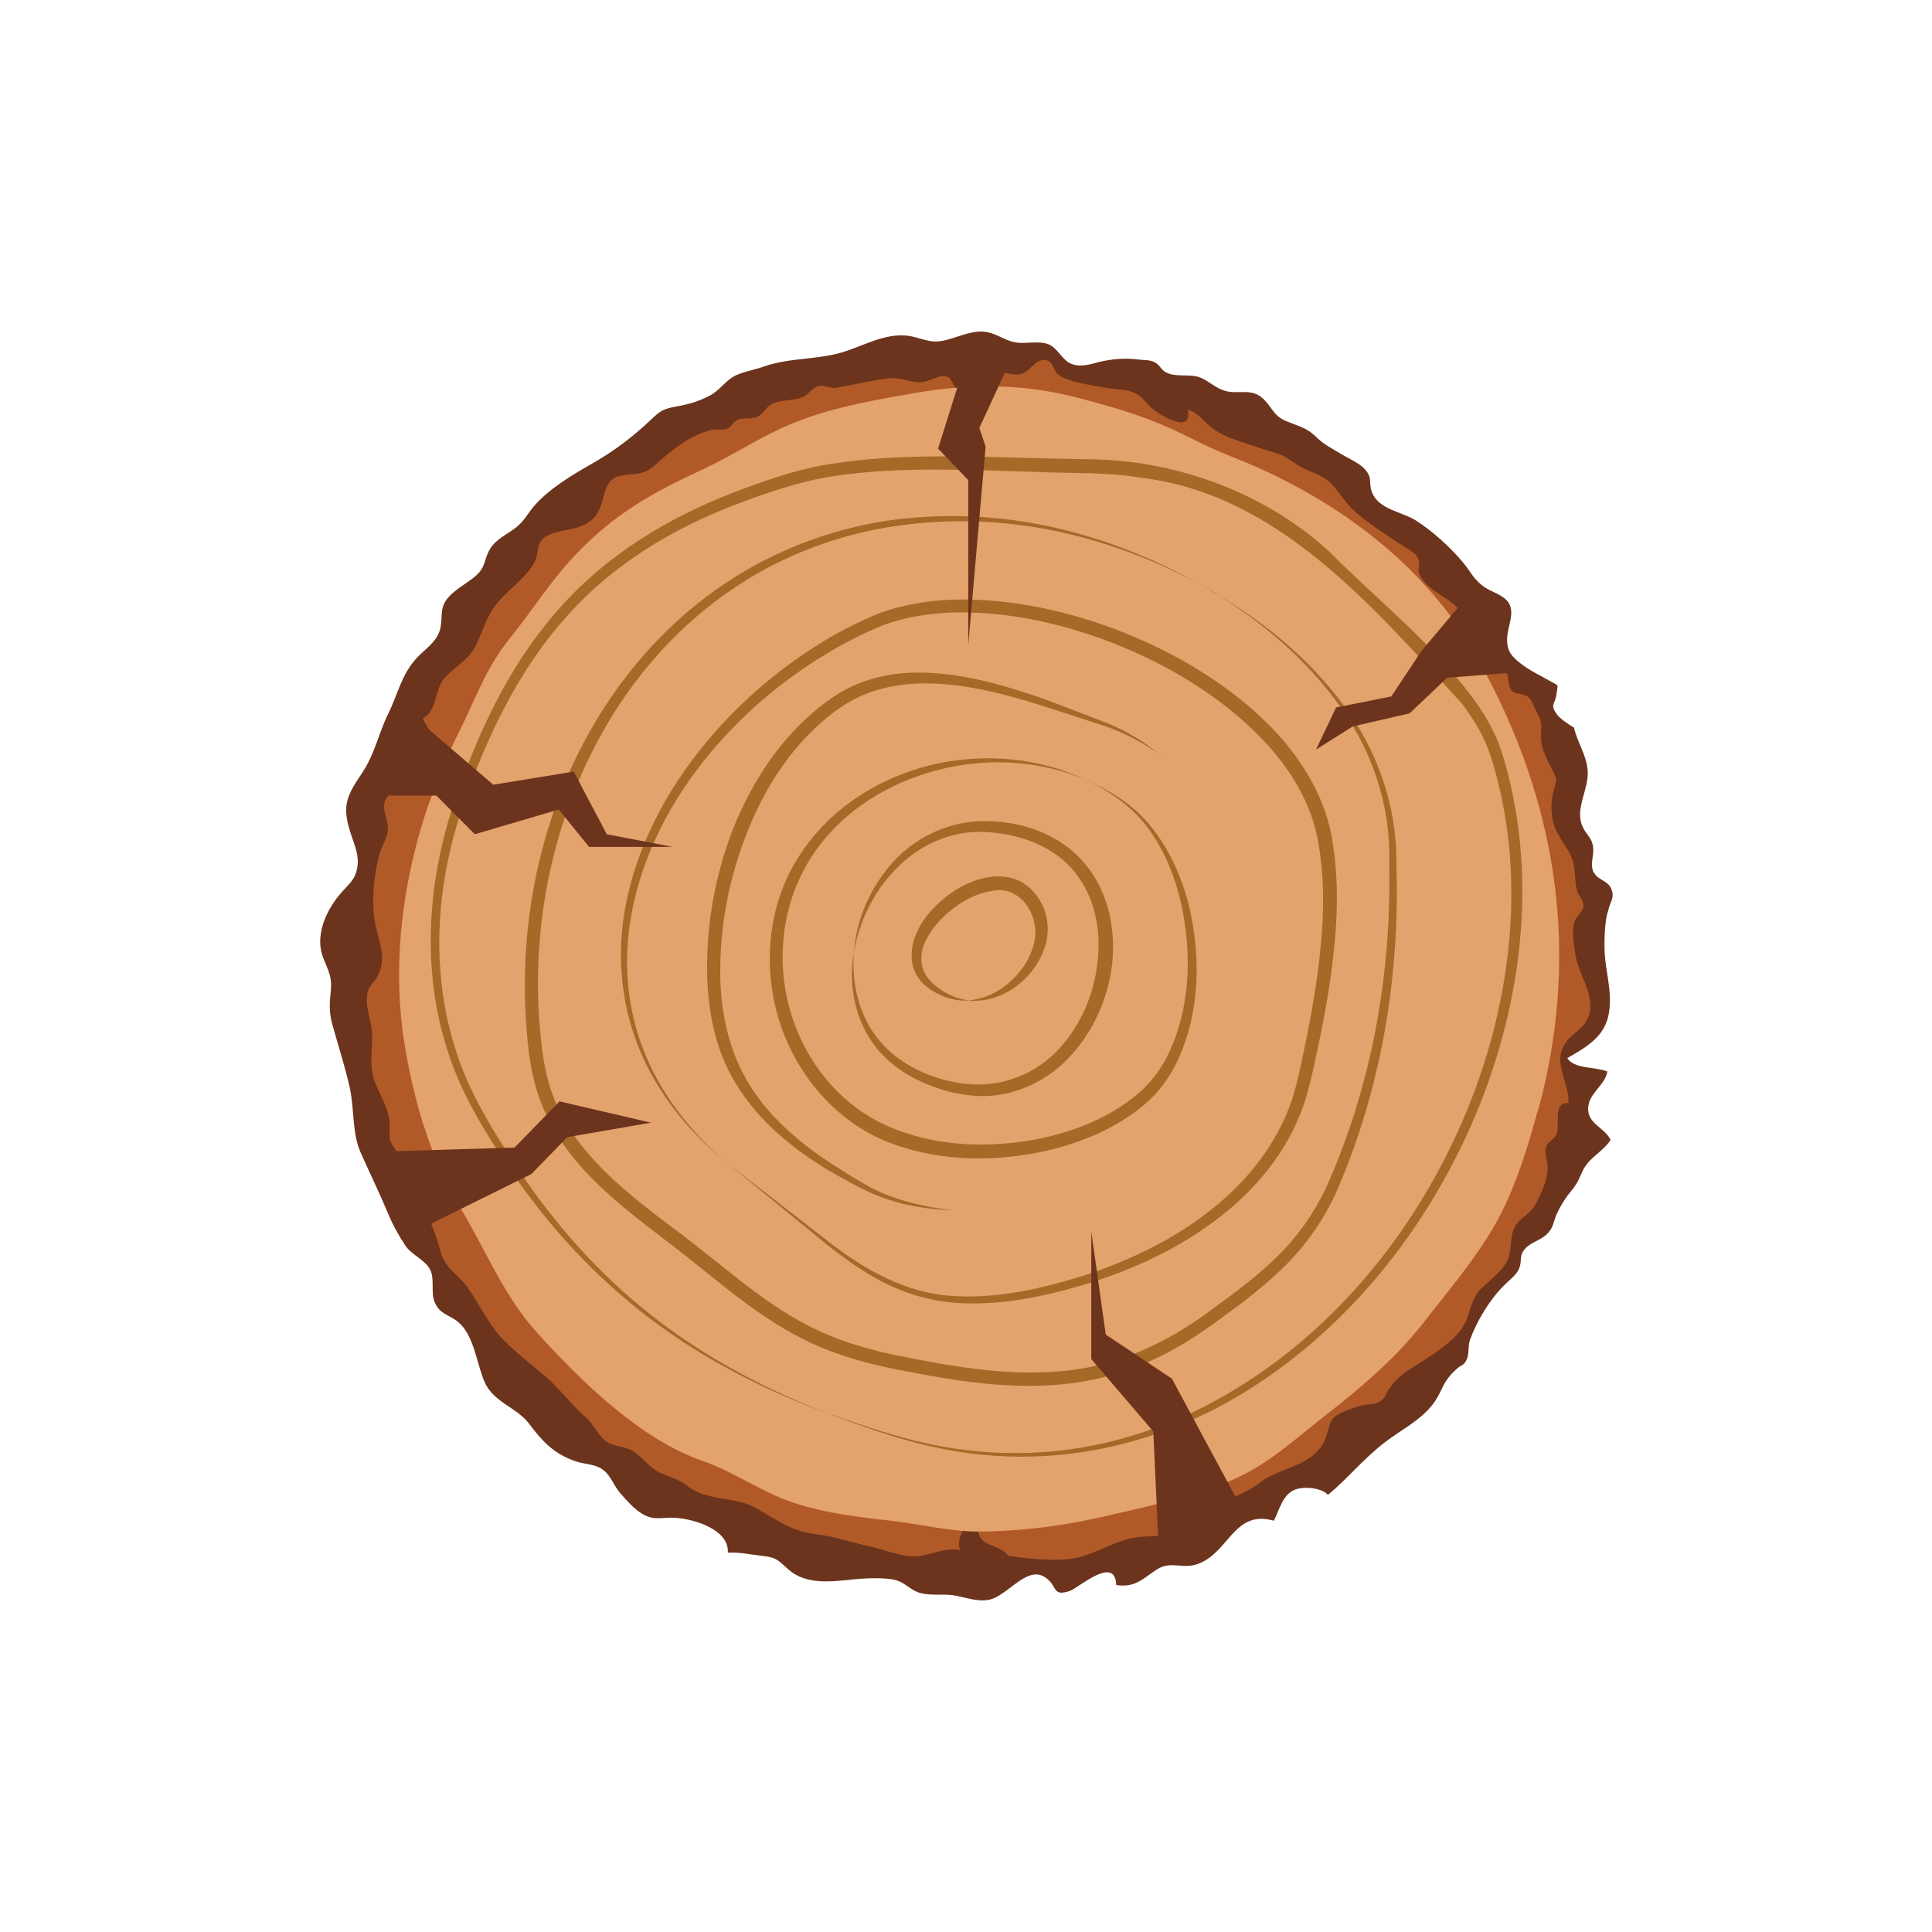
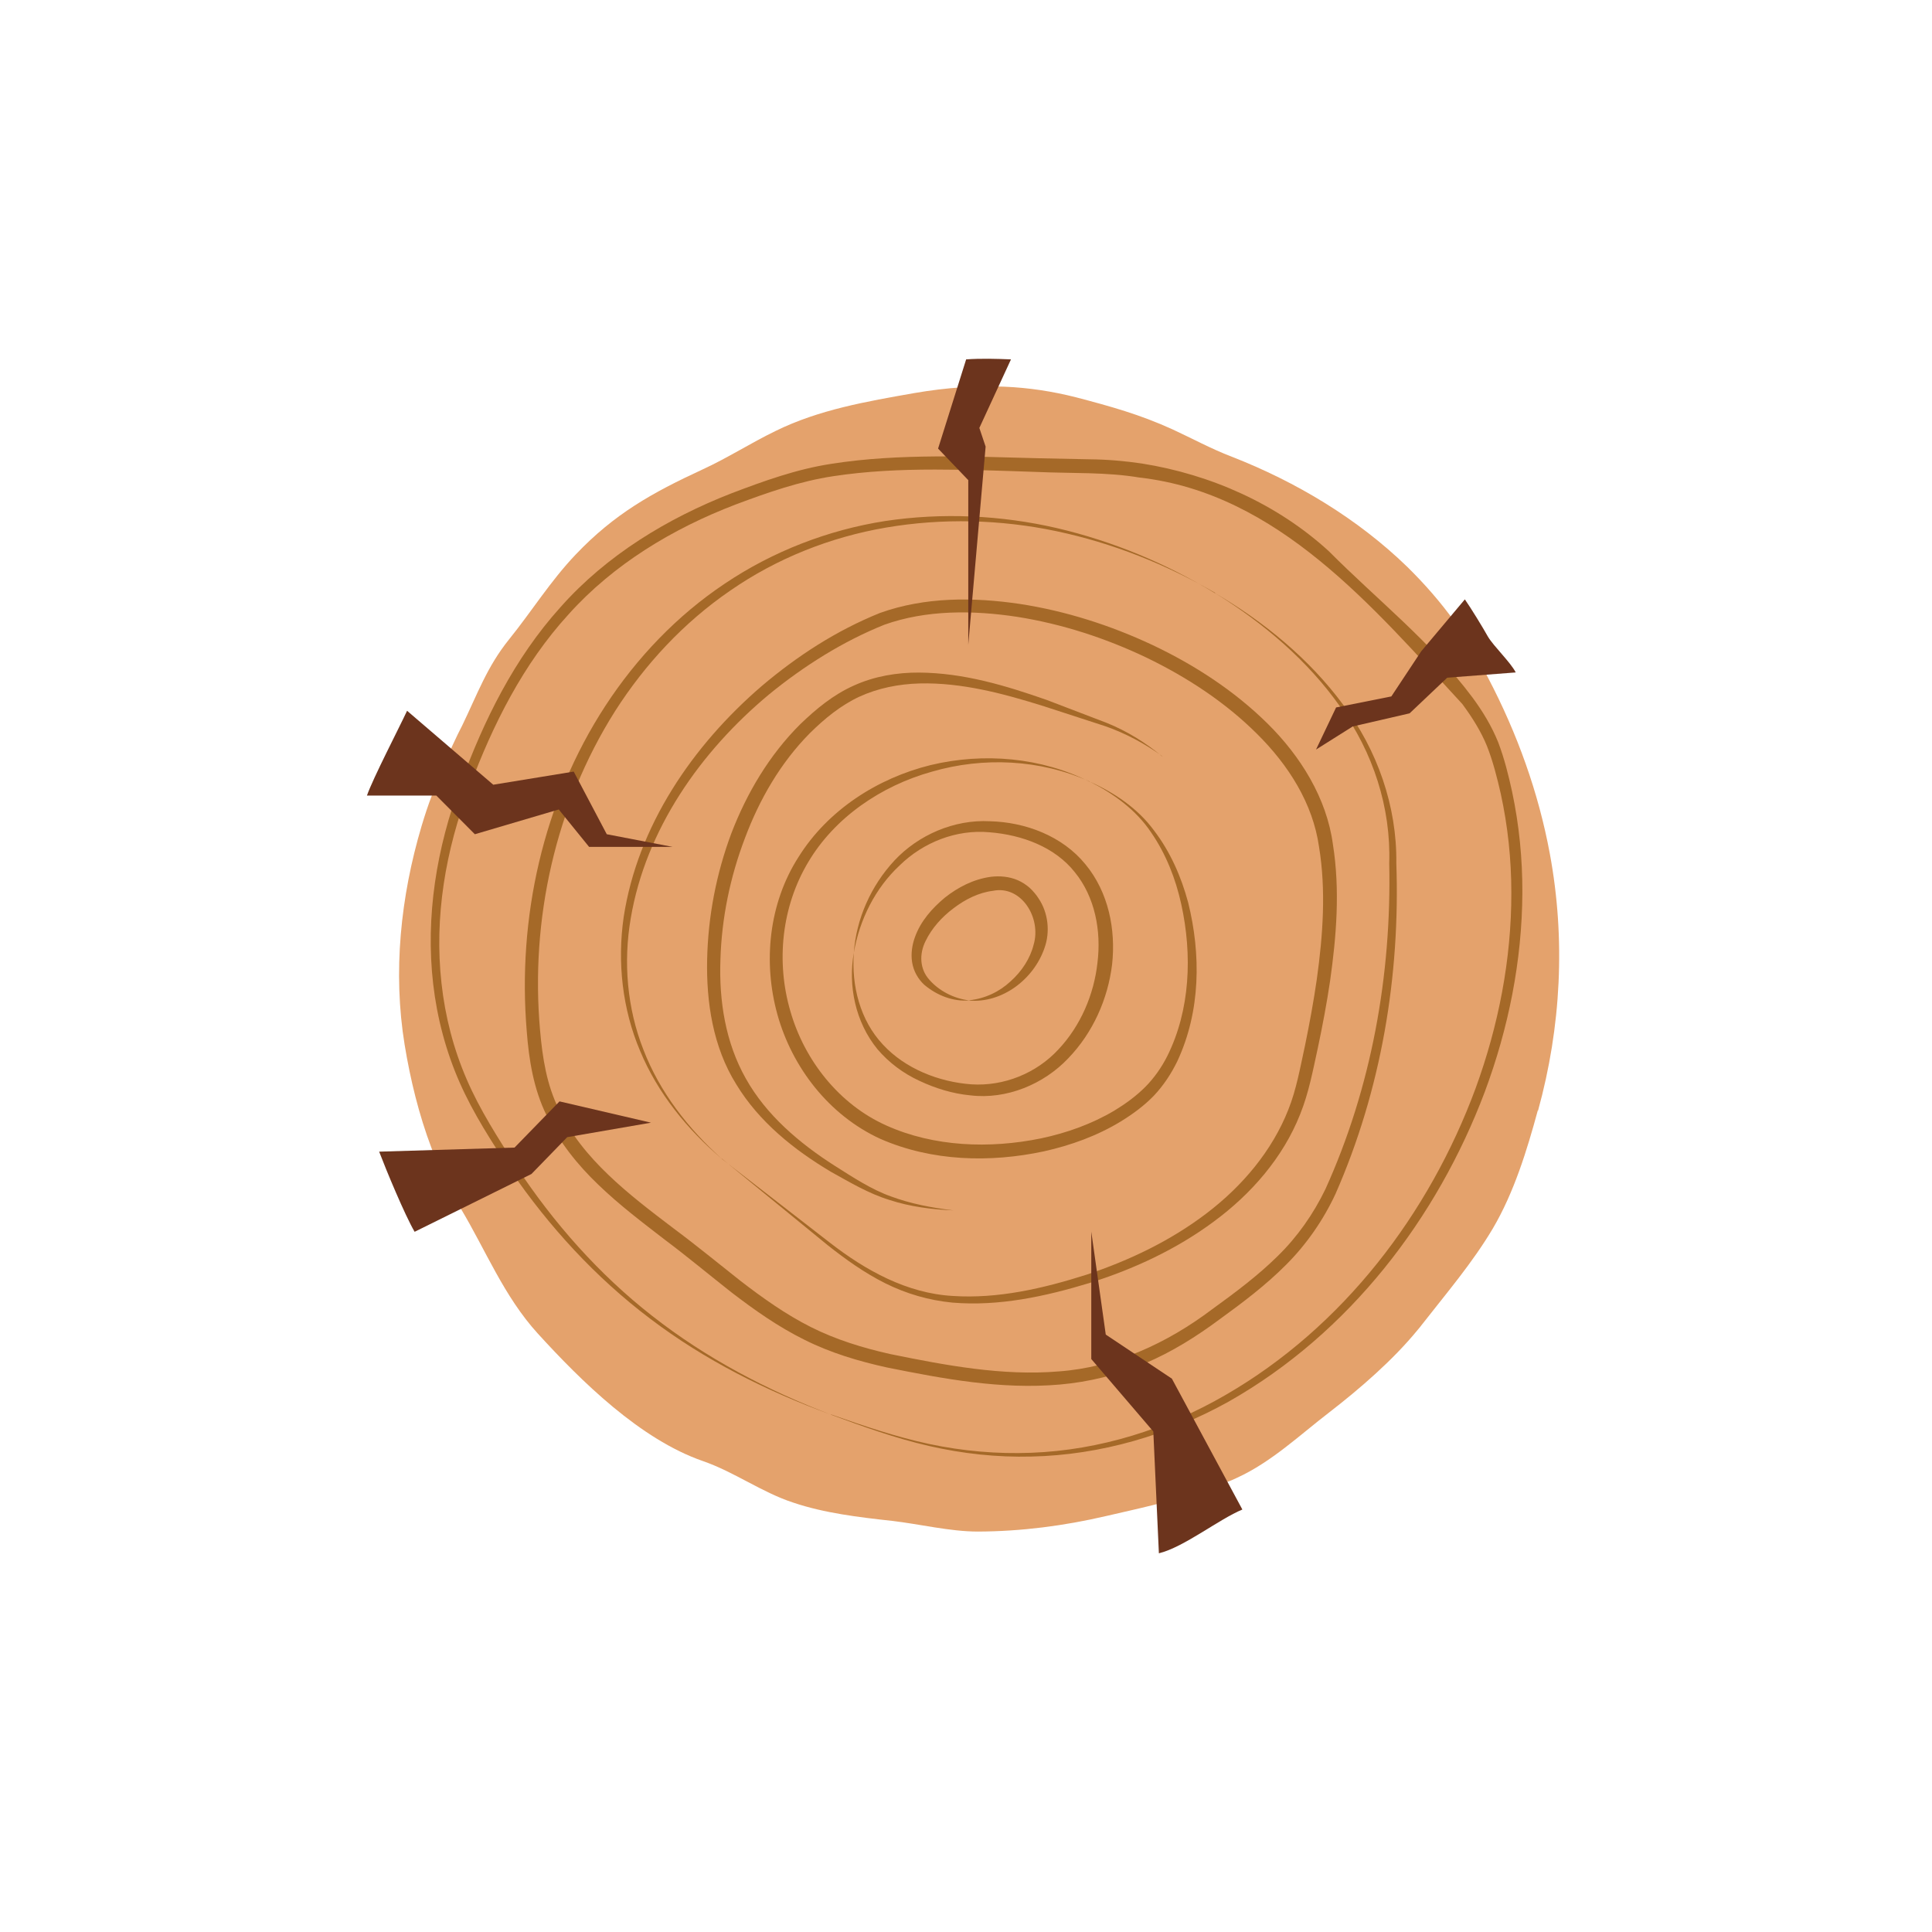
<svg xmlns="http://www.w3.org/2000/svg" id="Layer_2" data-name="Layer 2" viewBox="0 0 128 128">
  <defs>
    <style>
      .cls-1 {
        fill: none;
      }

      .cls-2 {
        fill: #b15a27;
      }

      .cls-3 {
        fill: #a56928;
      }

      .cls-4 {
        fill: #e4a26c;
      }

      .cls-5 {
        fill: #6c341d;
      }
    </style>
    <clipPath id="clippath">
      <rect class="cls-1" x="33.95" y="60.78" width="841.89" height="595.28" />
    </clipPath>
  </defs>
-   <path class="cls-5" d="M105.58,57.79c-.26-.53.04-1.12-.03-1.66-.09-.68-.45-.78-.72-1.41-.49-1.15.43-2.42.36-3.62-.06-1.06-.67-1.86-.91-2.89-.33-.2-.98-.62-1.19-.96-.39-.61-.06-.61.02-1.19.12-.85.2-.57-.51-.99-.53-.31-1.09-.56-1.59-.92-.76-.55-1.19-.91-1.16-1.86.02-.76.52-1.64.12-2.32-.31-.54-1.13-.74-1.6-1.06-.72-.48-.93-1.04-1.46-1.67-.81-.97-2.04-2.09-3.11-2.76-.91-.57-2.46-.73-2.89-1.84-.28-.7.07-.92-.48-1.55-.38-.42-1.05-.69-1.54-.99-.69-.42-1.15-.62-1.7-1.16-.65-.62-1.1-.68-1.98-1.04-.88-.36-.95-1-1.6-1.55-.68-.59-1.45-.27-2.25-.41-.77-.13-1.24-.71-1.88-.94-.72-.26-1.55.03-2.25-.34-.3-.16-.42-.51-.71-.65-.37-.19-.7-.14-1.1-.19-.78-.1-1.5-.06-2.27.09-.69.13-1.47.49-2.18.19-.61-.25-.9-1.04-1.48-1.28-.69-.29-1.67.02-2.38-.17-.73-.19-1.2-.63-1.98-.68-.68-.05-1.48.27-2.1.46-1.14.35-1.38.18-2.45-.1-1.67-.44-3.21.53-4.74,1-1.71.52-3.52.35-5.25.96-.61.22-1.55.37-2.06.7-.59.38-.9.92-1.58,1.26-.67.34-1.35.54-2.08.67-.99.18-1.11.29-1.8.94-1.17,1.1-2.36,2-3.73,2.79-1.33.76-2.87,1.66-3.89,2.8-.5.56-.7,1.09-1.36,1.57-.58.43-1.25.72-1.63,1.36-.42.72-.26,1.17-.94,1.77-.59.52-1.51.95-1.98,1.64-.45.68-.16,1.36-.45,2.11-.26.68-.98,1.16-1.46,1.67-1.04,1.11-1.28,2.45-1.91,3.72-.66,1.34-.88,2.65-1.73,3.92-1.08,1.6-1.36,2.23-.71,4.14.22.67.53,1.36.39,2.13-.14.84-.61,1.13-1.11,1.72-.99,1.16-1.72,2.82-1.14,4.28.36.91.6,1.24.49,2.25-.09.8-.1,1.37.1,2.11.39,1.42.85,2.81,1.17,4.26.3,1.39.14,2.96.71,4.25.61,1.38,1.25,2.68,1.83,4.07.28.69.72,1.48,1.14,2.11.42.62,1.3.93,1.64,1.59.31.61.03,1.5.29,2.13.35.86.97.83,1.58,1.35,1.04.88,1.21,2.74,1.73,3.95.59,1.36,2.12,1.68,2.94,2.76.85,1.12,1.59,1.98,3.05,2.49.68.24,1.37.17,1.93.63.45.37.67,1.03,1.06,1.48.43.49.89,1.03,1.46,1.38.8.49,1.31.21,2.2.27,1.3.08,3.58.8,3.48,2.31.77-.05,1.51.13,2.26.21.99.11,1.04.27,1.75.9,1.21,1.06,2.89.8,4.38.65.75-.07,1.73-.11,2.47,0,.81.12,1.05.59,1.71.85.68.27,1.62.11,2.36.21.73.1,1.57.46,2.37.3,1.35-.28,2.67-2.59,3.98-1.28.52.52.32,1.04,1.36.7.58-.19,3.04-2.42,3.09-.4,1.25.2,1.75-.41,2.68-1.02.96-.63,1.7.02,2.77-.39,2.06-.78,2.34-3.59,5-2.85.34-.68.57-1.67,1.31-2.02.59-.28,1.82-.19,2.27.31,1.31-1.09,2.29-2.32,3.66-3.4,1.41-1.1,3-1.75,3.76-3.38.32-.68.52-1.03,1.09-1.55.34-.32.49-.19.7-.68.15-.34.06-.88.2-1.26.45-1.25,1.34-2.74,2.35-3.7.36-.35.76-.64.91-1.04.22-.56-.05-.82.42-1.33.35-.38.99-.54,1.37-.89.5-.47.44-.78.69-1.36.18-.41.53-1.01.81-1.35.51-.62.57-.75.88-1.45.42-.97,1.32-1.27,1.89-2.13-.43-.85-1.55-1.06-1.49-2.13.04-.96,1.14-1.51,1.27-2.4-.77-.32-2.24-.16-2.65-.89,1.34-.76,2.52-1.47,2.76-3.01.22-1.47-.23-2.65-.29-4.06-.03-.62,0-1.48.1-2.13.04-.31.13-.51.17-.7.09-.38.35-.68.23-1.14-.19-.76-.92-.68-1.2-1.25" />
-   <path class="cls-2" d="M98.19,85.3c-.81.82-.72,1.63-1.21,2.5-.63,1.12-2.34,2.13-3.44,2.83-.79.5-1.04.75-1.54,1.42-.33.45-.1.52-.67.85-.3.17-.76.11-1.09.21-.51.15-1.6.46-1.95.9-.32.41-.33,1.21-.69,1.74-1.02,1.5-2.81,1.46-4.11,2.47-1.28.99-2.77,1.2-4.01,1.99-.67.43-1,1.08-1.81,1.36-.74.25-1.55.18-2.28.27-1.53.19-2.66,1.08-4.13,1.38-1.22.25-3.07.06-4.46-.14-.42-.62-1.43-.65-1.8-1.14-.35-.47-.23-1.48-.57-2.03-.14.9-1.18,1.87-.82,2.79-1.11-.2-1.86.35-2.96.41-.91.04-2.13-.46-3.01-.65-1.15-.24-2.25-.65-3.42-.79-1.85-.22-2.68-.94-4.16-1.77-1.4-.78-3.15-.42-4.47-1.42-.65-.5-1.1-.58-1.78-.87-.77-.34-1.06-.9-1.74-1.38-.67-.48-1.36-.32-1.98-.79-.47-.36-.82-1.15-1.29-1.55-.96-.83-1.68-1.85-2.62-2.66-1-.86-2.18-1.74-3.01-2.66-.93-1.03-1.48-2.32-2.28-3.39-.35-.48-.87-.85-1.23-1.32-.54-.71-.49-1.19-.77-1.94-.46-1.21-.89-2.4-1.61-3.46-.45-.66-.44-1.35-.86-1.96-.74-1.1-.6-.83-.61-2.03-.01-1.08-.74-2.02-1.05-3.02-.3-.99-.08-1.87-.1-2.86-.01-.88-.46-1.76-.34-2.65.1-.7.49-.8.75-1.37.58-1.28-.03-2.27-.24-3.55-.23-1.37-.04-3.12.29-4.36.13-.5.53-1.16.58-1.66.06-.66-.43-1.32-.18-1.96.19-.51.8-.7,1.12-1.09.68-.83.8-2.24,1.17-3.21.6-.08,1.17.29,1.74.47-.69-.09-1.29-1.04-1.54-1.63.94-.43.81-1.92,1.4-2.61.67-.78,1.63-1.24,2.09-2.16.5-.99.71-1.98,1.47-2.89.72-.86,1.82-1.62,2.36-2.52.51-.84.03-1.52,1.06-1.97.92-.41,1.82-.25,2.7-.89,1.26-.92.51-2.82,2.17-3.05.95-.13,1.39-.01,2.16-.7,1.06-.95,2.29-1.96,3.68-2.3.3-.07.8.02,1.09-.09.26-.1.38-.46.68-.59.34-.15.97-.03,1.3-.19.37-.18.53-.58.89-.8.64-.4,1.51-.21,2.2-.55.29-.15.62-.61.96-.69.42-.1.77.18,1.19.11,1.15-.2,2.29-.48,3.45-.62.84-.1,1.4.27,2.1.26.63,0,1.37-.63,1.88-.33.27.15,1.07,2.01,1.06,2.32.05-.97.2-1.88.08-2.85,1.15-.58,2.37.43,3.52.34.71-.06.99-.98,1.67-.96.66.02.56.7.97.99.66.48,2.24.69,3.09.85.58.11,1.23.08,1.79.28.63.23.7.5,1.18.97.55.53,2.83,1.93,2.5.21.65.15,1.11.85,1.66,1.25.58.41,1.19.65,1.87.87.71.23,1.37.48,2.08.68.81.22.99.42,1.68.87.65.43,1.41.54,2.01,1.04.5.42.81.99,1.24,1.48.89,1.03,2.18,1.79,3.32,2.58.37.26,1.22.65,1.39,1.06.22.53-.15.69.19,1.26.66,1.11,2.13,1.35,2.78,2.53.3.55.35,1.19.72,1.71.44.63,1.22,1.02,1.79,1.52.71.61.34,1.26.71,1.74.21.28.84.19,1.12.44.21.18.35.61.49.87.51.93.33.99.35,1.94,0,.48.37,1.29.61,1.76.51.99.44.82.2,1.74-.18.71-.17,1.65.1,2.33.27.69.83,1.31,1.12,2.01.28.69.16,1.46.35,2.17.09.35.46.64.43,1.04-.03.34-.44.63-.57.97-.25.65-.06,1.62.05,2.32.22,1.36,1.54,2.91.7,4.34-.35.6-1.14.94-1.46,1.57-.44.84-.25,1.33-.03,2.15.15.57.35,1.09.31,1.7-1.05-.14-.54,1.48-.78,2.05-.15.37-.59.48-.7.86-.12.42.11.93.1,1.36,0,.86-.41,1.66-.79,2.42-.31.62-.98.86-1.33,1.42-.43.69-.21,1.56-.52,2.26-.35.77-1.11,1.27-1.69,1.86" />
  <path class="cls-4" d="M101.88,73.58c-.71,2.62-1.58,5.44-2.97,7.8-1.35,2.28-3.09,4.31-4.72,6.4-.08.11-.17.22-.25.31-1.64,2.01-3.84,3.91-5.87,5.48-1.94,1.49-3.83,3.29-6.1,4.33-.23.11-.47.22-.72.3-1.55.64-3.19,1.1-4.84,1.51-1.04.26-2.09.49-3.12.73-2.79.65-5.63,1.02-8.5,1.03-1.87,0-3.86-.5-5.71-.71-2.17-.24-4.46-.51-6.53-1.21-2.08-.68-3.9-2.03-5.98-2.75-4.16-1.44-8.07-5.3-10.94-8.45-2.25-2.47-3.45-5.53-5.12-8.31-.1-.16-.2-.33-.28-.5-.65-1.11-1.19-2.29-1.65-3.5-.83-2.2-1.39-4.5-1.77-6.81-.79-4.83-.27-9.82,1.12-14.5.21-.7.44-1.41.71-2.1.4-1.14.87-2.25,1.39-3.35.19-.41.39-.83.6-1.23,1.01-2.09,1.64-3.88,3.09-5.68,1.51-1.87,2.75-3.88,4.43-5.64,2.55-2.68,5.05-4.08,8.38-5.62,1.68-.77,3.19-1.75,4.86-2.56,2.87-1.41,6.01-1.95,9.2-2.51,1.04-.18,2.1-.31,3.13-.38.96-.07,1.9-.08,2.84-.04h.01c1.58.07,3.13.3,4.71.7,2.29.6,4.24,1.14,6.41,2.13,1.3.6,2.56,1.29,3.9,1.8,4.3,1.68,8.35,4.11,11.64,7.3,1.15,1.13,2.22,2.35,3.15,3.65.4.57.79,1.15,1.14,1.76.38.64.74,1.29,1.07,1.95,1.93,3.68,3.34,7.6,4.09,11.65,1.05,5.66.75,11.48-.78,17.02" />
  <path class="cls-3" d="M56.57,63.1c-.17,2.21.42,4.51,1.93,6.11,1.47,1.59,3.69,2.47,5.85,2.63,2.17.14,4.32-.74,5.77-2.31,1.47-1.56,2.36-3.64,2.59-5.75.26-2.1-.16-4.34-1.49-5.98-1.32-1.68-3.5-2.49-5.67-2.66-2.18-.2-4.38.66-5.95,2.2-1.61,1.5-2.65,3.58-3.03,5.77.16-2.22,1.12-4.41,2.69-6.1,1.57-1.68,3.94-2.73,6.33-2.6,2.34.06,4.79.97,6.32,2.85,1.54,1.86,2.02,4.34,1.77,6.63-.28,2.3-1.27,4.53-2.91,6.23-1.62,1.71-4.08,2.74-6.48,2.45-1.18-.11-2.33-.47-3.37-.96-1.07-.49-2.03-1.21-2.78-2.09-1.48-1.81-1.96-4.22-1.57-6.41" />
  <path class="cls-3" d="M72.19,51.78c-3.27-1.48-7.05-1.64-10.43-.66-3.39.94-6.47,3.05-8.22,6.01-1.76,2.95-2.13,6.59-1.18,9.85.93,3.26,3.23,6.19,6.37,7.59,3.14,1.41,6.83,1.55,10.24.85,1.71-.36,3.38-.96,4.86-1.84.74-.45,1.43-.95,2.04-1.56.58-.58,1.08-1.29,1.46-2.04,1.53-3.06,1.67-6.72.93-10.08-.37-1.69-1.02-3.34-2.01-4.77-.98-1.46-2.45-2.54-4.04-3.34,1.62.73,3.16,1.76,4.23,3.21,1.09,1.42,1.82,3.08,2.28,4.8.85,3.43.83,7.19-.72,10.51-.4.82-.9,1.59-1.56,2.29-.64.66-1.39,1.21-2.17,1.69-1.57.96-3.32,1.59-5.11,1.99-3.56.76-7.42.67-10.84-.83-3.42-1.57-5.84-4.75-6.81-8.22-.97-3.48-.58-7.38,1.4-10.46,1.94-3.1,5.22-5.21,8.74-6.08,3.53-.85,7.36-.51,10.55,1.11" />
  <path class="cls-3" d="M76.99,50.09c-1.15-.83-2.41-1.5-3.74-1.97l-4.06-1.32c-2.7-.85-5.48-1.59-8.27-1.52-1.39.04-2.75.31-3.99.88-1.23.57-2.31,1.46-3.28,2.42-1.94,1.96-3.34,4.39-4.3,6.96-.98,2.57-1.54,5.3-1.62,8.04-.1,2.74.34,5.51,1.69,7.89,1.34,2.39,3.52,4.26,5.89,5.77,1.19.75,2.39,1.55,3.7,2.02,1.32.49,2.73.76,4.15.93-1.42-.06-2.86-.24-4.23-.69-1.4-.43-2.62-1.17-3.87-1.86-2.44-1.45-4.77-3.31-6.28-5.8-1.55-2.48-1.99-5.46-1.93-8.27.06-2.84.6-5.67,1.6-8.35,1.02-2.66,2.51-5.19,4.57-7.24,1.05-1.01,2.18-1.95,3.55-2.56,1.36-.62,2.87-.87,4.33-.86,2.95.02,5.75.87,8.44,1.81l4,1.53c1.33.54,2.56,1.3,3.65,2.21" />
  <path class="cls-3" d="M47.81,76.77l7.17,5.56c2.37,1.84,5.11,3.36,8.14,3.53,3,.2,6.01-.5,8.87-1.41,2.86-.95,5.6-2.27,7.97-4.08,2.36-1.8,4.32-4.13,5.39-6.84.54-1.34.79-2.8,1.11-4.26.3-1.46.57-2.92.78-4.38.41-2.93.62-5.91.15-8.78-.41-2.89-2.03-5.43-4.12-7.5-2.09-2.08-4.62-3.74-7.31-5.04-2.7-1.29-5.59-2.23-8.55-2.7-2.95-.45-6.04-.47-8.82.52-2.74,1.1-5.33,2.73-7.63,4.61-4.57,3.8-8.18,8.98-9.17,14.83-.5,2.9-.25,5.95.84,8.72,1.07,2.78,2.95,5.22,5.2,7.23-2.3-1.95-4.26-4.36-5.42-7.15-1.18-2.78-1.52-5.88-1.09-8.87.92-6.02,4.55-11.36,9.16-15.32,2.34-1.98,4.92-3.66,7.82-4.83,2.99-1.07,6.2-1.05,9.25-.6,3.07.47,6.03,1.42,8.82,2.73,2.78,1.32,5.4,3.02,7.6,5.19,2.18,2.15,3.93,4.94,4.34,8.02.48,3.03.23,6.08-.19,9.05-.22,1.49-.5,2.96-.81,4.43-.32,1.45-.59,2.95-1.17,4.39-1.14,2.88-3.25,5.29-5.72,7.11-2.48,1.84-5.3,3.15-8.23,4.07-2.93.89-5.99,1.56-9.1,1.3-1.55-.15-3.06-.59-4.44-1.28-1.38-.69-2.62-1.58-3.81-2.52l-7.02-5.74Z" />
  <path class="cls-3" d="M80.51,39.28c-3.26-1.9-6.83-3.31-10.53-4.09-3.7-.78-7.55-.87-11.26-.24-3.71.63-7.27,2.05-10.34,4.18-3.08,2.11-5.65,4.88-7.64,8-3.95,6.26-5.61,13.81-4.96,21.12.16,1.84.44,3.63,1.25,5.25.77,1.63,1.94,3.06,3.27,4.33,1.33,1.28,2.82,2.41,4.32,3.55,1.51,1.12,2.99,2.34,4.45,3.49,1.48,1.14,3,2.22,4.65,3.05,1.65.83,3.43,1.38,5.26,1.79,3.68.75,7.45,1.46,11.16,1.15,3.73-.27,7.19-1.87,10.17-4.12,1.52-1.1,3.02-2.22,4.33-3.51,1.32-1.29,2.37-2.79,3.17-4.44,3.05-6.73,4.39-14.19,4.23-21.59.12-3.7-1.07-7.35-3.25-10.38-2.15-3.05-5.07-5.54-8.28-7.52,3.25,1.91,6.23,4.35,8.47,7.38,2.27,3,3.58,6.75,3.53,10.51.26,7.45-.99,15-4.03,21.91-.8,1.72-1.91,3.33-3.27,4.69-1.35,1.36-2.88,2.51-4.41,3.62-1.52,1.13-3.17,2.17-4.95,2.92-1.78.76-3.7,1.23-5.64,1.4-3.9.34-7.7-.38-11.44-1.13-1.87-.41-3.75-.97-5.48-1.84-1.74-.86-3.32-1.98-4.82-3.13-1.5-1.18-2.92-2.37-4.43-3.5-1.49-1.15-3.01-2.3-4.39-3.63-1.38-1.32-2.62-2.85-3.44-4.61-.86-1.74-1.17-3.7-1.31-5.55-.63-7.48,1.06-15.22,5.21-21.58,2.07-3.17,4.74-5.98,7.92-8.1,3.17-2.13,6.83-3.55,10.61-4.14,3.79-.57,7.68-.39,11.39.47,3.71.87,7.26,2.35,10.48,4.32" />
  <path class="cls-3" d="M55.06,93.71c2.14.75,4.3,1.49,6.51,1.96,2.22.47,4.5.67,6.76.58,4.53-.17,8.97-1.57,12.85-3.82,7.82-4.51,13.52-12.04,16.58-20.32,1.52-4.16,2.38-8.56,2.37-12.97,0-2.2-.23-4.4-.7-6.55-.24-1.06-.52-2.16-.91-3.15-.4-.99-.99-1.92-1.64-2.8-5.89-6.38-12.21-13.96-21.38-15-2.19-.37-4.46-.27-6.75-.37-2.28-.08-4.55-.16-6.81-.16-2.26,0-4.52.1-6.74.44-2.2.33-4.34,1.08-6.45,1.87-4.19,1.6-8.11,3.97-11.08,7.28-3,3.28-5.03,7.32-6.57,11.47-1.58,4.13-2.34,8.59-1.85,12.97.24,2.19.79,4.34,1.67,6.37.87,2.02,2.09,3.92,3.3,5.79,2.46,3.72,5.45,7.12,9,9.89,3.54,2.78,7.59,4.91,11.83,6.53-4.26-1.55-8.36-3.61-11.97-6.35-3.62-2.73-6.71-6.11-9.25-9.82-1.24-1.88-2.47-3.77-3.38-5.84-.91-2.07-1.49-4.27-1.75-6.51-.52-4.48.23-9.04,1.81-13.25,1.53-4.2,3.56-8.33,6.63-11.73,3.04-3.43,7.07-5.88,11.33-7.54,2.13-.81,4.31-1.6,6.61-1.95,2.28-.36,4.58-.47,6.87-.49,2.29-.02,4.57.06,6.84.12l3.4.07c1.16.01,2.32.11,3.47.28,4.58.73,8.97,2.69,12.38,5.81,3.16,3.18,6.75,5.99,9.5,9.67.68.92,1.28,1.9,1.72,2.99.41,1.08.68,2.17.92,3.27.47,2.21.69,4.46.68,6.71-.02,4.5-.92,8.97-2.49,13.18-3.16,8.38-8.98,15.99-16.95,20.51-3.98,2.22-8.5,3.55-13.08,3.65-2.29.06-4.57-.19-6.79-.7-2.22-.51-4.36-1.28-6.49-2.07" />
  <path class="cls-3" d="M64.22,66.27c1.05-.11,2-.57,2.73-1.25.74-.66,1.3-1.51,1.53-2.43.53-1.78-.82-3.96-2.7-3.57-.92.11-1.83.56-2.6,1.15-.78.58-1.45,1.33-1.86,2.18-.42.84-.4,1.85.26,2.57.63.72,1.61,1.24,2.64,1.36-1.06.09-2.14-.32-2.99-1.04-.41-.38-.71-.91-.8-1.49-.09-.57,0-1.15.19-1.67.38-1.06,1.14-1.91,1.98-2.61.86-.68,1.88-1.22,3.05-1.38.58-.07,1.22-.02,1.79.23.29.13.54.29.8.52l.14.14.16.18c.1.11.18.23.26.35.66.97.78,2.25.4,3.3-.72,2.09-2.82,3.66-4.98,3.48" />
  <path class="cls-5" d="M64.88,28.34l.42,1.25-1.15,13.13v-10.91l-2-2.09,1.86-5.91c.96-.07,2.03-.04,2.97,0l-2.09,4.53Z" />
  <path class="cls-5" d="M76.78,102.92l-.37-8.08-4.11-4.8v-8.44l.96,6.82,4.38,2.92,4.67,8.67c-1.55.64-3.88,2.5-5.53,2.9" />
  <path class="cls-5" d="M44.56,56.11h-5.53l-2.01-2.48-5.56,1.64-2.55-2.56h-4.6c.4-1.15,2.15-4.52,2.66-5.62l5.71,4.9,5.33-.87,2.19,4.15,4.37.84Z" />
  <path class="cls-5" d="M100.43,44.55l-4.55.35-2.49,2.36-3.77.87-2.43,1.53,1.33-2.79,3.66-.73,1.98-2.99,2.89-3.44c.4.57,1.19,1.86,1.53,2.47.38.64,1.51,1.71,1.84,2.37" />
  <path class="cls-5" d="M43.13,74.38l-5.55.96-2.37,2.44-7.74,3.83c-.65-1.11-1.89-4.1-2.35-5.31l8.97-.27,2.98-3.06,6.06,1.41Z" />
</svg>